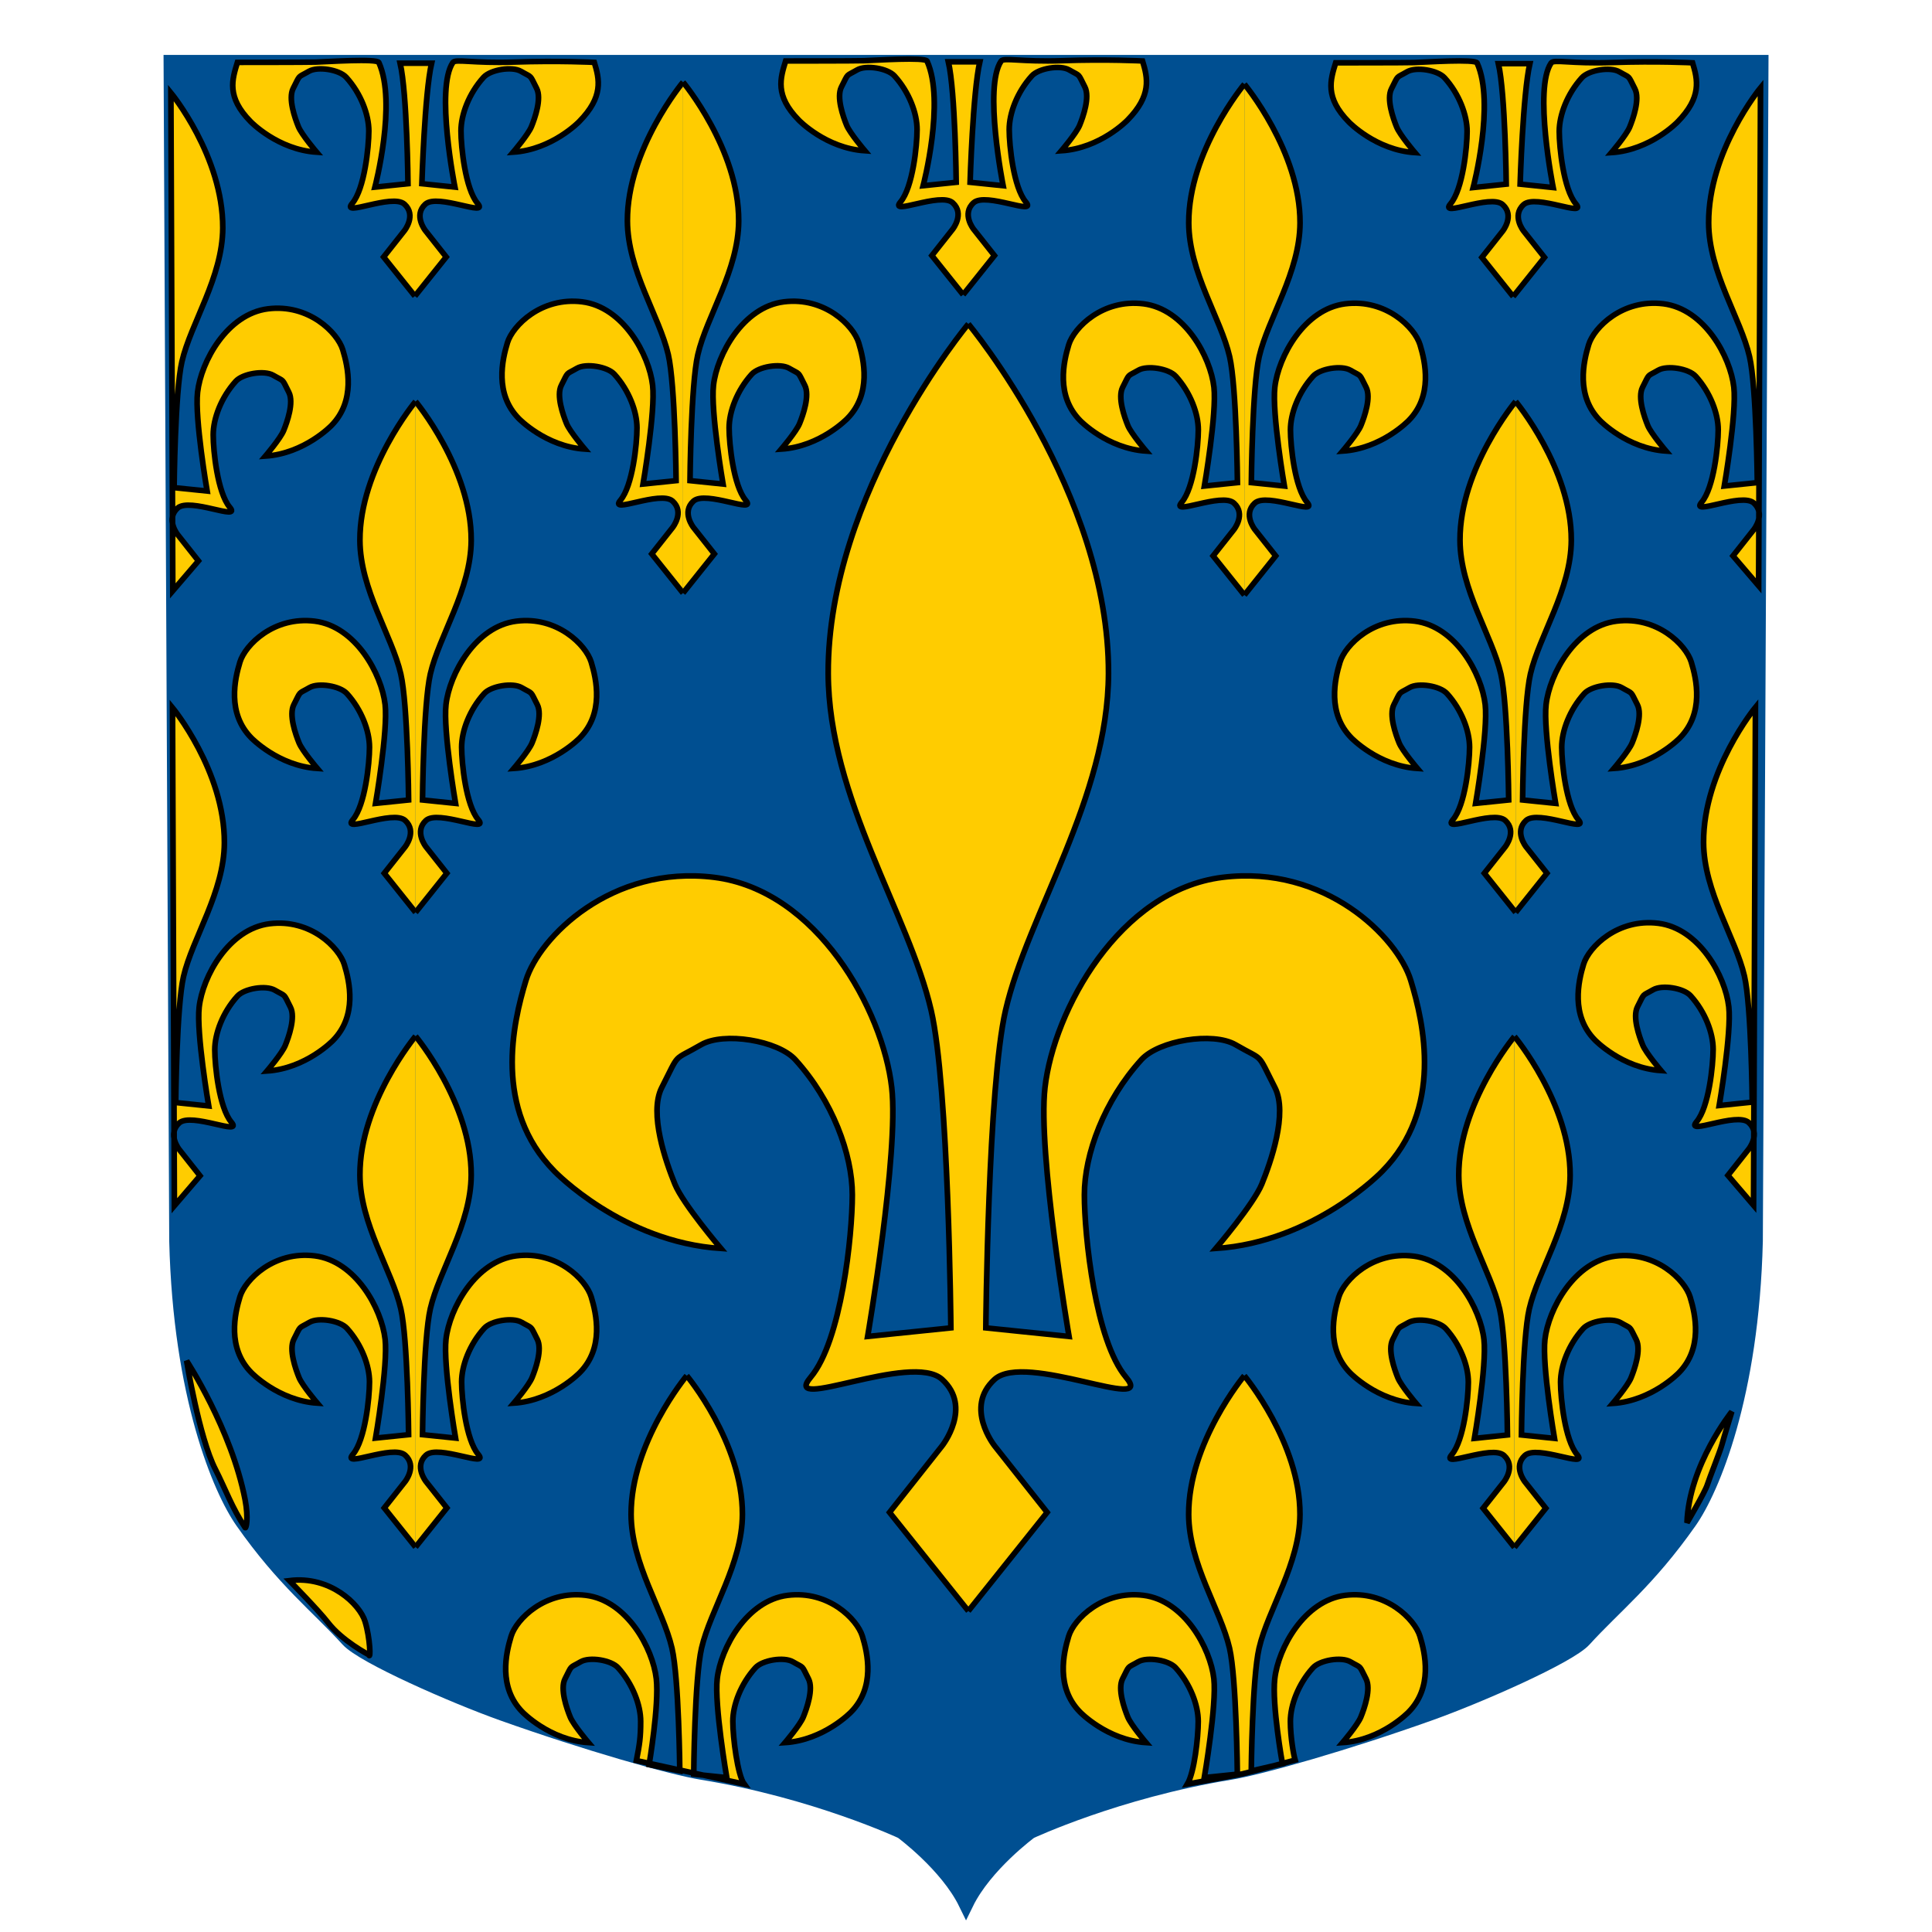
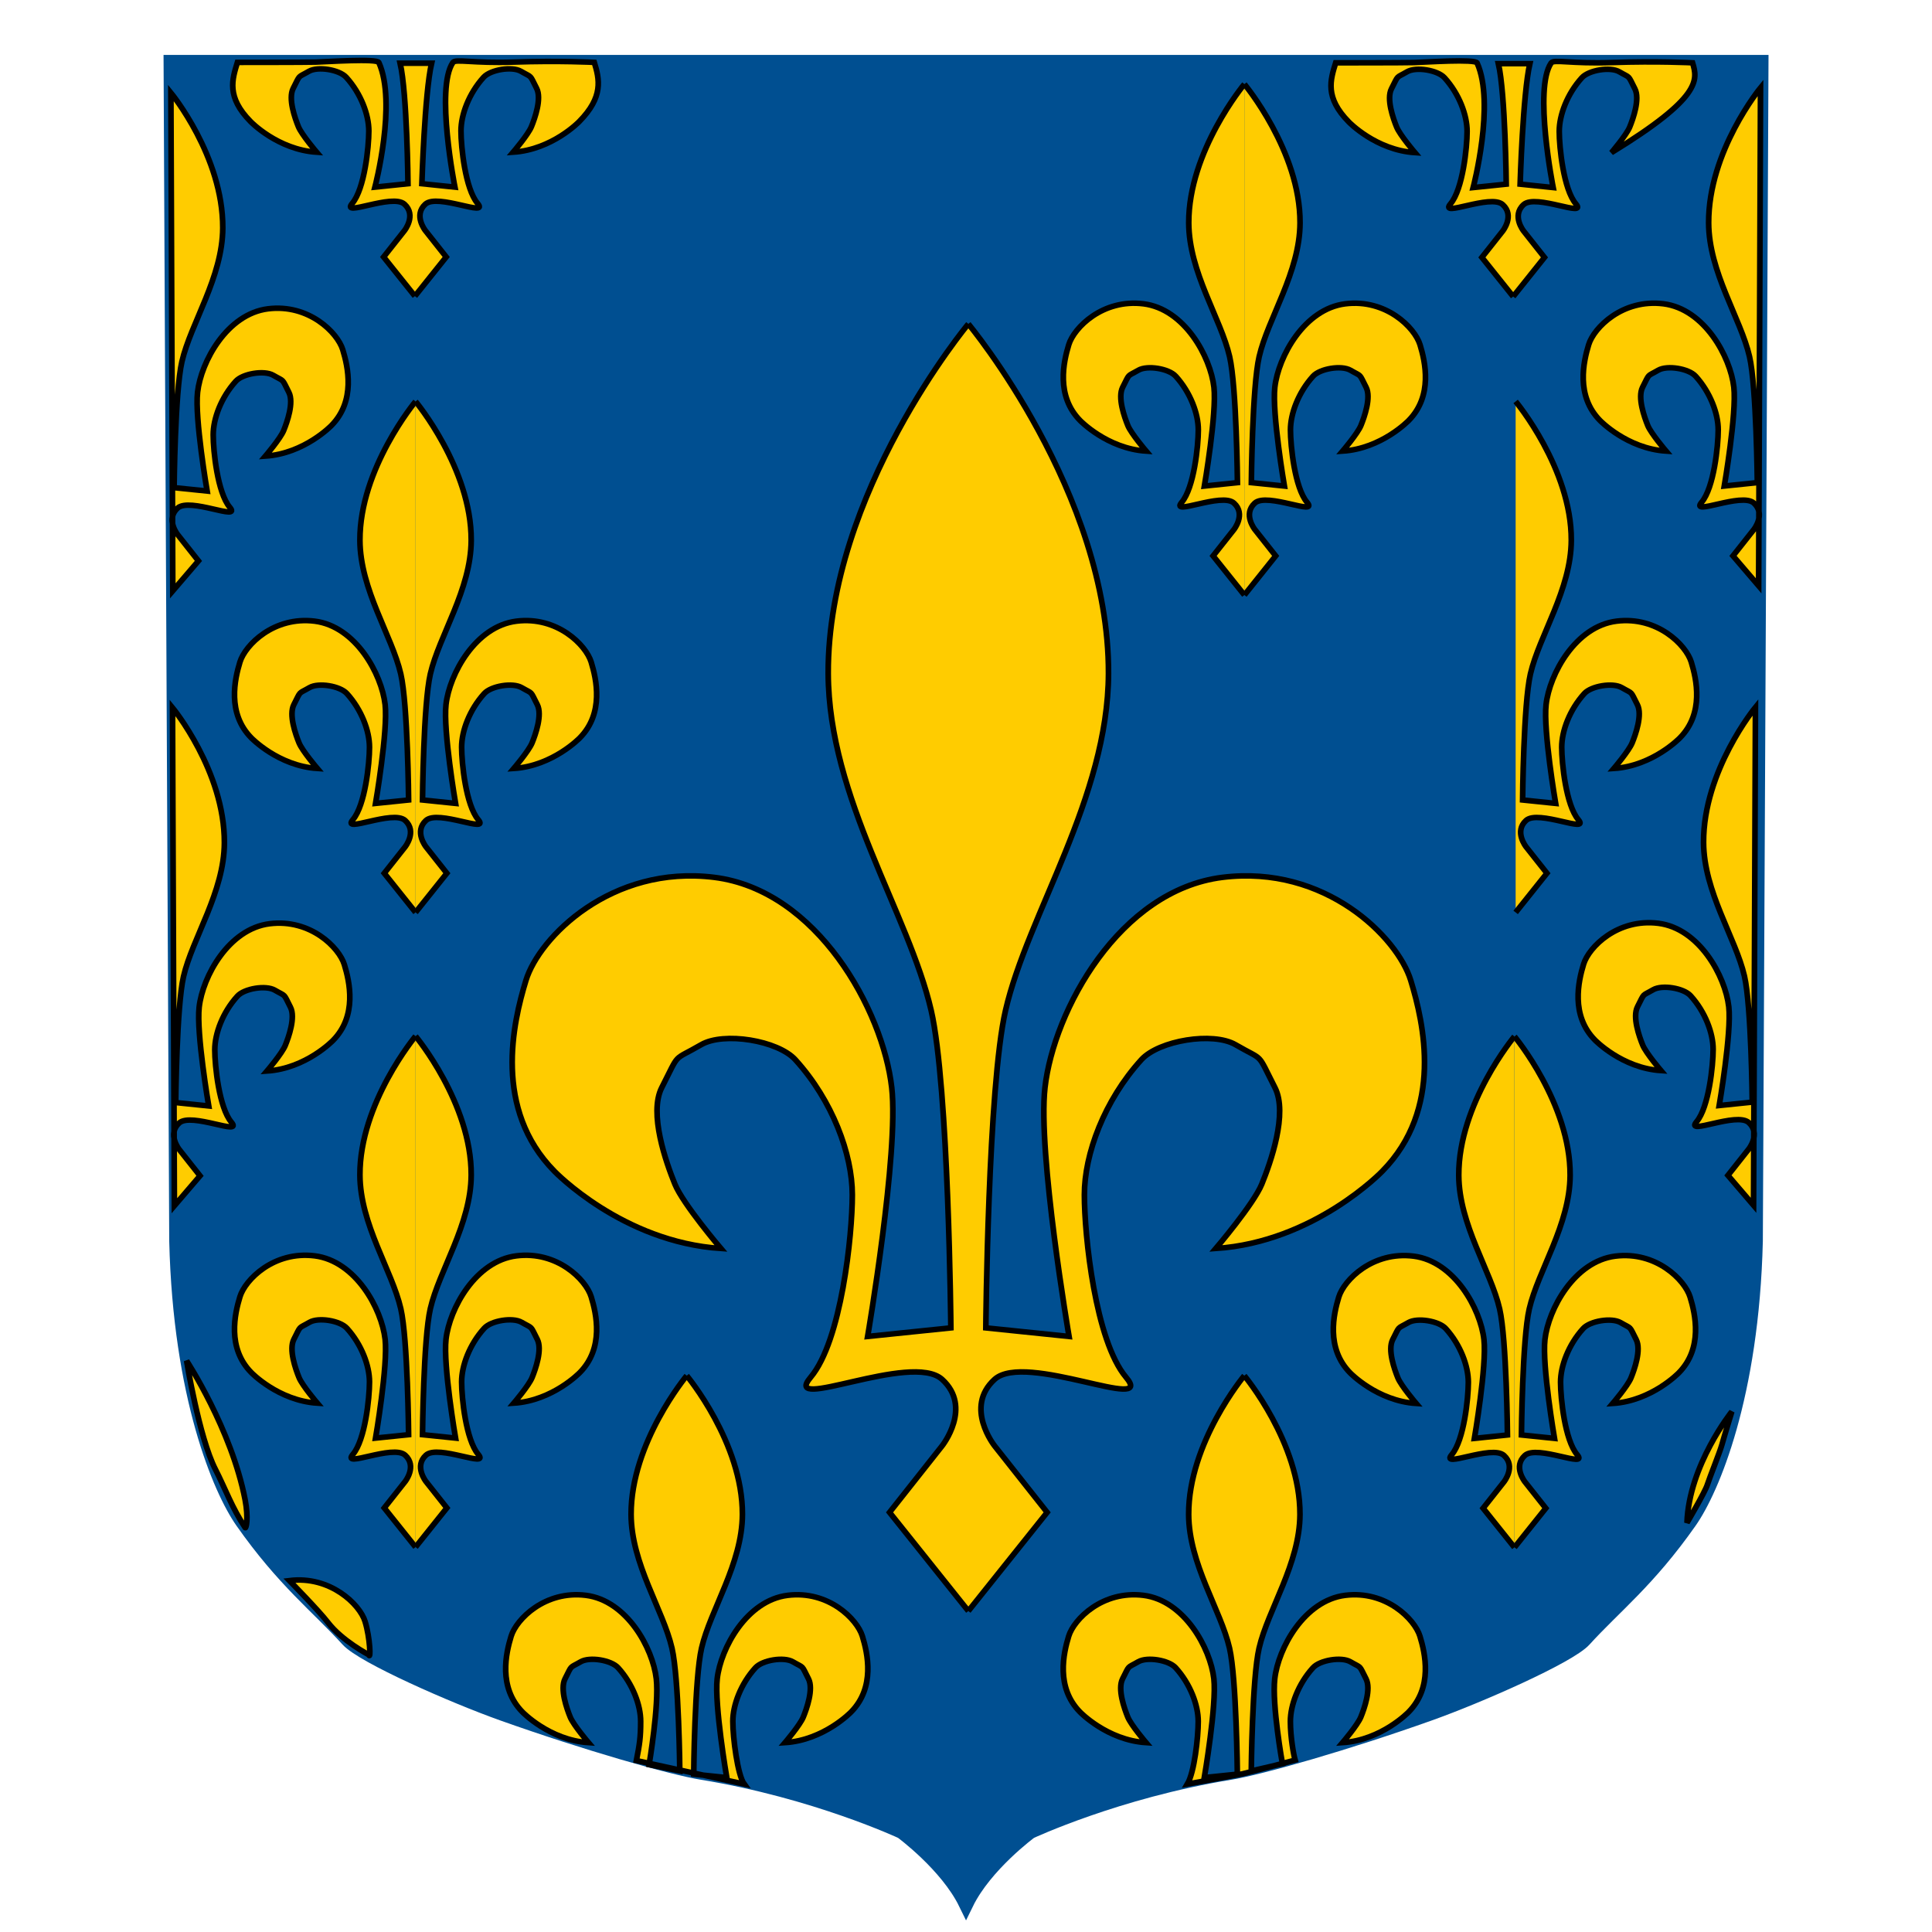
<svg xmlns="http://www.w3.org/2000/svg" version="1.1" width="500" height="500" viewBox="0 0 500 500" xml:space="preserve">
  <desc>Created with Fabric.js 4.6.0</desc>
  <defs>
</defs>
  <g transform="matrix(1.95 0 0 1.91 250 391)" id="IX5AY0BVjvHqzFVpeft7T">
    <g style="" vector-effect="non-scaling-stroke">
      <g transform="matrix(1 0 0 1 0 -71.55)" id="sBvGbPKLEPiQmRM-JEUdm">
        <path style="stroke: rgb(0,79,145); stroke-width: 2; stroke-dasharray: none; stroke-linecap: butt; stroke-dashoffset: 0; stroke-linejoin: miter; stroke-miterlimit: 4; fill: rgb(0,79,145); fill-rule: nonzero; opacity: 1;" vector-effect="non-scaling-stroke" transform=" translate(-106.5, -125.72)" d="M 106.505 250.449 C 109.005 245.224 115.005 240.724 115.005 240.724 C 115.005 240.724 126.505 235.224 141.505 232.724 C 145.638 232.036 157.005 228.724 168.005 224.724 C 174.549 222.344 186.505 216.974 188.505 214.724 C 192.508 210.221 197.005 206.724 202.505 198.724 C 205.483 194.393 210.755 181.724 211.255 160.724 L 211.255 160.724 L 212.005 1 L 106.505 1 L 106.505 1 L 1.005 1 L 1.755 160.724 L 1.755 160.724 C 2.255 181.724 7.527 194.393 10.505 198.724 C 16.005 206.724 20.501 210.221 24.505 214.724 C 26.505 216.974 38.46 222.344 45.005 224.724 C 56.005 228.724 67.371 232.036 71.505 232.724 C 86.505 235.224 98.005 240.724 98.005 240.724 C 98.005 240.724 104.005 245.224 106.505 250.449 L 106.505 250.449 z" stroke-linecap="round" />
      </g>
      <g transform="matrix(1 0 0 1 -49.57 -158.97)" id="mghVcGdZHZPFG0NuLw15M">
-         <path style="stroke: rgb(0,0,0); stroke-width: 0.75; stroke-dasharray: none; stroke-linecap: butt; stroke-dashoffset: 0; stroke-linejoin: miter; stroke-miterlimit: 4; fill: rgb(255,204,0); fill-rule: nonzero; opacity: 1;" vector-effect="non-scaling-stroke" transform=" translate(-56.93, -38.3)" d="M 68.947 3.685 C 68.947 3.685 61.527 12.77 61.563 22.493 C 61.587 29.184 65.811 35.411 66.986 40.608 C 67.913 44.708 68.025 57.685 68.025 57.685 L 63.64 58.147 C 63.64 58.147 65.299 48.271 64.91 44.762 C 64.448 40.608 60.987 34.147 55.564 33.454 C 50.141 32.762 46.333 36.685 45.641 38.993 C 44.949 41.301 43.91 45.916 47.141 49.262 C 47.141 49.262 50.718 53.07 55.91 53.416 C 55.91 53.416 53.915 51.026 53.487 49.955 C 53.025 48.801 52.102 46.147 52.795 44.763 C 53.781 42.791 53.321 43.375 54.872 42.455 C 56.06 41.751 58.911 42.225 59.833 43.263 C 61.787 45.462 62.833 48.34 62.833 50.533 C 62.833 52.725 62.256 58.379 60.641 60.341 C 59.026 62.302 65.949 58.956 67.564 60.456 C 69.179 61.956 67.564 64.033 67.564 64.033 L 64.794 67.61 L 68.948 72.918" stroke-linecap="round" />
-       </g>
+         </g>
      <g transform="matrix(1 0 0 1 -25.54 -158.97)" id="fmtxA6E70S2l1aoyaiYNg">
-         <path style="stroke: rgb(0,0,0); stroke-width: 0.75; stroke-dasharray: none; stroke-linecap: butt; stroke-dashoffset: 0; stroke-linejoin: miter; stroke-miterlimit: 4; fill: rgb(255,204,0); fill-rule: nonzero; opacity: 1;" vector-effect="non-scaling-stroke" transform=" translate(-80.96, -38.3)" d="M 68.947 3.685 C 68.947 3.685 76.367 12.77 76.332 22.493 C 76.307 29.184 72.083 35.411 70.909 40.608 C 69.982 44.708 69.871 57.685 69.871 57.685 L 74.255 58.147 C 74.255 58.147 72.596 48.271 72.986 44.762 C 73.447 40.608 76.909 34.147 82.332 33.454 C 87.755 32.762 91.562 36.685 92.255 38.993 C 92.948 41.301 93.985 45.916 90.755 49.262 C 90.755 49.262 87.178 53.07 81.986 53.416 C 81.986 53.416 83.981 51.026 84.409 49.955 C 84.87 48.801 85.794 46.147 85.101 44.763 C 84.115 42.791 84.575 43.375 83.024 42.455 C 81.836 41.751 78.985 42.225 78.062 43.263 C 76.108 45.462 75.062 48.34 75.062 50.533 C 75.062 52.725 75.639 58.379 77.254 60.341 C 78.87 62.302 71.946 58.956 70.331 60.456 C 68.716 61.956 70.331 64.033 70.331 64.033 L 73.1 67.61 L 68.946 72.918" stroke-linecap="round" />
-       </g>
+         </g>
      <g transform="matrix(1 0 0 1 -85.07 -115.7)" id="J4_NMKhmZ9N4Z3OzUMxM5">
        <path style="stroke: rgb(0,0,0); stroke-width: 0.75; stroke-dasharray: none; stroke-linecap: butt; stroke-dashoffset: 0; stroke-linejoin: miter; stroke-miterlimit: 4; fill: rgb(255,204,0); fill-rule: nonzero; opacity: 1;" vector-effect="non-scaling-stroke" transform=" translate(-21.43, -81.57)" d="M 33.447 46.954 C 33.447 46.954 26.027 56.04 26.063 65.762 C 26.087 72.453 30.311 78.681 31.486 83.878 C 32.413 87.977 32.525 100.955 32.525 100.955 L 28.14 101.416 C 28.14 101.416 29.799 91.54 29.41 88.032 C 28.948 83.878 25.487 77.416 20.064 76.724 C 14.641 76.032 10.833 79.954 10.141 82.262 C 9.449 84.57 8.41 89.185 11.641 92.531 C 11.641 92.531 15.218 96.339 20.41 96.685 C 20.41 96.685 18.415 94.295 17.987 93.224 C 17.525 92.07 16.602 89.416 17.295 88.032 C 18.281 86.06 17.821 86.643 19.372 85.724 C 20.56 85.02 23.411 85.493 24.333 86.532 C 26.287 88.73 27.333 91.609 27.333 93.801 C 27.333 95.993 26.756 101.647 25.141 103.609 C 23.526 105.571 30.449 102.225 32.064 103.725 C 33.679 105.225 32.064 107.302 32.064 107.302 L 29.294 110.879 L 33.448 116.187" stroke-linecap="round" />
      </g>
      <g transform="matrix(1 0 0 1 -61.04 -115.7)" id="hIItdvTZVITRHbM3dveuM">
        <path style="stroke: rgb(0,0,0); stroke-width: 0.75; stroke-dasharray: none; stroke-linecap: butt; stroke-dashoffset: 0; stroke-linejoin: miter; stroke-miterlimit: 4; fill: rgb(255,204,0); fill-rule: nonzero; opacity: 1;" vector-effect="non-scaling-stroke" transform=" translate(-45.46, -81.57)" d="M 33.447 46.954 C 33.447 46.954 40.867 56.04 40.832 65.762 C 40.807 72.453 36.583 78.681 35.409 83.878 C 34.482 87.977 34.37 100.955 34.37 100.955 L 38.754 101.416 C 38.754 101.416 37.095 91.54 37.485 88.032 C 37.946 83.878 41.408 77.416 46.831 76.724 C 52.254 76.032 56.061 79.954 56.754 82.262 C 57.447 84.57 58.484 89.185 55.254 92.531 C 55.254 92.531 51.677 96.339 46.485 96.685 C 46.485 96.685 48.48 94.295 48.908 93.224 C 49.37 92.07 50.293 89.416 49.6 88.032 C 48.614 86.06 49.074 86.643 47.523 85.724 C 46.335 85.02 43.484 85.493 42.561 86.532 C 40.607 88.73 39.561 91.609 39.561 93.801 C 39.561 95.993 40.138 101.647 41.753 103.609 C 43.369 105.571 36.445 102.225 34.83 103.725 C 33.215 105.225 34.83 107.302 34.83 107.302 L 37.599 110.879 L 33.445 116.187" stroke-linecap="round" />
      </g>
      <g transform="matrix(1 0 0 1 24.93 -158.7)" id="AtYkkza2oUm8kLQT7viJb">
        <path style="stroke: rgb(0,0,0); stroke-width: 0.75; stroke-dasharray: none; stroke-linecap: butt; stroke-dashoffset: 0; stroke-linejoin: miter; stroke-miterlimit: 4; fill: rgb(255,204,0); fill-rule: nonzero; opacity: 1;" vector-effect="non-scaling-stroke" transform=" translate(-131.43, -38.57)" d="M 143.447 3.954 C 143.447 3.954 136.027 13.04 136.063 22.762 C 136.086 29.453 140.311 35.681 141.486 40.878 C 142.412 44.977 142.524 57.955 142.524 57.955 L 138.139 58.416 C 138.139 58.416 139.798 48.54 139.409 45.032 C 138.947 40.878 135.486 34.416 130.063 33.724 C 124.64 33.032 120.832 36.954 120.14 39.262 C 119.448 41.57 118.409 46.185 121.64 49.531 C 121.64 49.531 125.217 53.339 130.409 53.685 C 130.409 53.685 128.415 51.295 127.986 50.224 C 127.524 49.07 126.601 46.416 127.294 45.032 C 128.28 43.06 127.82 43.643 129.37 42.724 C 130.558 42.02 133.409 42.493 134.332 43.532 C 136.286 45.73 137.332 48.609 137.332 50.801 C 137.332 52.993 136.755 58.647 135.14 60.609 C 133.525 62.571 140.448 59.225 142.064 60.725 C 143.678 62.225 142.064 64.302 142.064 64.302 L 139.294 67.879 L 143.447 73.187" stroke-linecap="round" />
      </g>
      <g transform="matrix(1 0 0 1 48.96 -158.7)" id="FtAqARVak2kkQD1Oe8oaA">
        <path style="stroke: rgb(0,0,0); stroke-width: 0.75; stroke-dasharray: none; stroke-linecap: butt; stroke-dashoffset: 0; stroke-linejoin: miter; stroke-miterlimit: 4; fill: rgb(255,204,0); fill-rule: nonzero; opacity: 1;" vector-effect="non-scaling-stroke" transform=" translate(-155.46, -38.57)" d="M 143.447 3.954 C 143.447 3.954 150.868 13.04 150.832 22.762 C 150.807 29.453 146.583 35.681 145.409 40.878 C 144.482 44.977 144.37 57.955 144.37 57.955 L 148.755 58.416 C 148.755 58.416 147.096 48.54 147.486 45.032 C 147.947 40.878 151.408 34.416 156.832 33.724 C 162.255 33.032 166.062 36.954 166.755 39.262 C 167.448 41.57 168.485 46.185 165.255 49.531 C 165.255 49.531 161.678 53.339 156.486 53.685 C 156.486 53.685 158.48 51.295 158.908 50.224 C 159.37 49.07 160.294 46.416 159.6 45.032 C 158.615 43.06 159.074 43.643 157.524 42.724 C 156.336 42.02 153.486 42.493 152.562 43.532 C 150.608 45.73 149.563 48.609 149.563 50.801 C 149.563 52.993 150.139 58.647 151.754 60.609 C 153.369 62.571 146.446 59.225 144.831 60.725 C 143.216 62.225 144.831 64.302 144.831 64.302 L 147.6 67.879 L 143.447 73.187" stroke-linecap="round" />
      </g>
      <g transform="matrix(1 0 0 1 60.93 -115.7)" id="yaTNk191aZ4UJDOVkandG">
-         <path style="stroke: rgb(0,0,0); stroke-width: 0.75; stroke-dasharray: none; stroke-linecap: butt; stroke-dashoffset: 0; stroke-linejoin: miter; stroke-miterlimit: 4; fill: rgb(255,204,0); fill-rule: nonzero; opacity: 1;" vector-effect="non-scaling-stroke" transform=" translate(-167.43, -81.57)" d="M 179.447 46.954 C 179.447 46.954 172.027 56.04 172.063 65.762 C 172.086 72.453 176.311 78.681 177.486 83.878 C 178.412 87.977 178.524 100.955 178.524 100.955 L 174.139 101.416 C 174.139 101.416 175.798 91.54 175.409 88.032 C 174.947 83.878 171.486 77.416 166.063 76.724 C 160.64 76.032 156.832 79.954 156.14 82.262 C 155.448 84.57 154.409 89.185 157.64 92.531 C 157.64 92.531 161.216 96.339 166.409 96.685 C 166.409 96.685 164.415 94.295 163.986 93.224 C 163.524 92.07 162.601 89.416 163.294 88.032 C 164.28 86.06 163.819 86.643 165.37 85.724 C 166.558 85.02 169.409 85.493 170.332 86.532 C 172.286 88.73 173.332 91.609 173.332 93.801 C 173.332 95.993 172.755 101.647 171.14 103.609 C 169.525 105.571 176.448 102.225 178.064 103.725 C 179.678 105.225 178.064 107.302 178.064 107.302 L 175.294 110.879 L 179.447 116.187" stroke-linecap="round" />
-       </g>
+         </g>
      <g transform="matrix(1 0 0 1 84.96 -115.7)" id="B1R0tYs9K9N36hVtf3Jd_">
        <path style="stroke: rgb(0,0,0); stroke-width: 0.75; stroke-dasharray: none; stroke-linecap: butt; stroke-dashoffset: 0; stroke-linejoin: miter; stroke-miterlimit: 4; fill: rgb(255,204,0); fill-rule: nonzero; opacity: 1;" vector-effect="non-scaling-stroke" transform=" translate(-191.46, -81.57)" d="M 179.447 46.954 C 179.447 46.954 186.868 56.04 186.832 65.762 C 186.807 72.453 182.583 78.681 181.409 83.878 C 180.482 87.977 180.37 100.955 180.37 100.955 L 184.755 101.416 C 184.755 101.416 183.096 91.54 183.486 88.032 C 183.947 83.878 187.408 77.416 192.832 76.724 C 198.255 76.032 202.062 79.954 202.755 82.262 C 203.448 84.57 204.485 89.185 201.255 92.531 C 201.255 92.531 197.678 96.339 192.486 96.685 C 192.486 96.685 194.48 94.295 194.908 93.224 C 195.37 92.07 196.294 89.416 195.6 88.032 C 194.615 86.06 195.074 86.643 193.524 85.724 C 192.336 85.02 189.486 85.493 188.562 86.532 C 186.608 88.73 185.563 91.609 185.563 93.801 C 185.563 95.993 186.139 101.647 187.754 103.609 C 189.369 105.571 182.446 102.225 180.831 103.725 C 179.216 105.225 180.831 107.302 180.831 107.302 L 183.6 110.879 L 179.447 116.187" stroke-linecap="round" />
      </g>
      <g transform="matrix(1 0 0 1 60.77 -29.66)" id="K8gYmGH8vKjyTVoKhNC6d">
        <path style="stroke: rgb(0,0,0); stroke-width: 0.75; stroke-dasharray: none; stroke-linecap: butt; stroke-dashoffset: 0; stroke-linejoin: miter; stroke-miterlimit: 4; fill: rgb(255,204,0); fill-rule: nonzero; opacity: 1;" vector-effect="non-scaling-stroke" transform=" translate(-167.28, -167.61)" d="M 179.294 132.993 C 179.294 132.993 171.873 142.078 171.909 151.801 C 171.933 158.492 176.157 164.719 177.332 169.916 C 178.259 174.016 178.37 186.993 178.37 186.993 L 173.986 187.455 C 173.986 187.455 175.644 177.579 175.255 174.07 C 174.794 169.916 171.332 163.455 165.909 162.762 C 160.486 162.07 156.678 165.993 155.986 168.301 C 155.294 170.609 154.255 175.224 157.486 178.57 C 157.486 178.57 161.063 182.378 166.255 182.724 C 166.255 182.724 164.261 180.334 163.832 179.263 C 163.37 178.109 162.448 175.455 163.14 174.071 C 164.126 172.099 163.666 172.682 165.217 171.763 C 166.405 171.059 169.255 171.533 170.178 172.571 C 172.132 174.77 173.178 177.648 173.178 179.841 C 173.178 182.033 172.601 187.687 170.987 189.649 C 169.371 191.61 176.295 188.264 177.909 189.764 C 179.525 191.264 177.909 193.341 177.909 193.341 L 175.14 196.918 L 179.294 202.226" stroke-linecap="round" />
      </g>
      <g transform="matrix(1 0 0 1 84.81 -29.66)" id="bBHSiHvLp3zC2xG1DWdxg">
        <path style="stroke: rgb(0,0,0); stroke-width: 0.75; stroke-dasharray: none; stroke-linecap: butt; stroke-dashoffset: 0; stroke-linejoin: miter; stroke-miterlimit: 4; fill: rgb(255,204,0); fill-rule: nonzero; opacity: 1;" vector-effect="non-scaling-stroke" transform=" translate(-191.31, -167.61)" d="M 179.294 132.993 C 179.294 132.993 186.714 142.078 186.678 151.801 C 186.654 158.492 182.43 164.719 181.255 169.916 C 180.328 174.016 180.217 186.993 180.217 186.993 L 184.601 187.455 C 184.601 187.455 182.943 177.579 183.332 174.07 C 183.794 169.916 187.255 163.455 192.678 162.762 C 198.101 162.07 201.908 165.993 202.601 168.301 C 203.294 170.609 204.332 175.224 201.101 178.57 C 201.101 178.57 197.524 182.378 192.332 182.724 C 192.332 182.724 194.326 180.334 194.755 179.263 C 195.216 178.109 196.14 175.455 195.447 174.071 C 194.461 172.099 194.921 172.682 193.37 171.763 C 192.182 171.059 189.332 171.533 188.408 172.571 C 186.454 174.77 185.408 177.648 185.408 179.841 C 185.408 182.033 185.986 187.687 187.6 189.649 C 189.215 191.61 182.293 188.264 180.677 189.764 C 179.063 191.264 180.677 193.341 180.677 193.341 L 183.447 196.918 L 179.294 202.226" stroke-linecap="round" />
      </g>
      <g transform="matrix(1 0 0 1 36.94 9.35)" id="0Lu8JZJ7FlnI5pcvu7fGk">
        <path style="stroke: rgb(0,0,0); stroke-width: 0.75; stroke-dasharray: none; stroke-linecap: butt; stroke-dashoffset: 0; stroke-linejoin: miter; stroke-miterlimit: 4; fill: rgb(255,204,0); fill-rule: nonzero; opacity: 1;" vector-effect="non-scaling-stroke" transform=" translate(-143.45, -206.62)" d="M 143.447 178.954 C 143.447 178.954 150.868 188.039 150.832 197.761 C 150.807 204.452 146.583 210.68 145.409 215.876 C 144.482 219.976 144.37 232.515 144.37 232.515 L 148.505 231.539 C 148.505 231.539 147.096 223.538 147.486 220.029 C 147.947 215.875 151.408 209.414 156.832 208.721 C 162.255 208.029 166.062 211.952 166.755 214.26 C 167.448 216.568 168.485 221.183 165.255 224.529 C 165.255 224.529 161.678 228.337 156.486 228.683 C 156.486 228.683 158.48 226.293 158.908 225.222 C 159.37 224.068 160.294 221.414 159.6 220.03 C 158.615 218.058 159.074 218.642 157.524 217.722 C 156.336 217.018 153.486 217.491 152.562 218.53 C 150.608 220.729 149.563 223.607 149.563 225.799 C 149.563 227.991 150.004 230.386 150.192 231.044 C 150.192 231.044 144.129 232.698 143.192 232.911 C 142.394 233.093 135.889 234.294 135.889 234.294 C 136.817 232.698 137.331 227.991 137.331 225.799 C 137.331 223.607 136.285 220.729 134.331 218.53 C 133.408 217.491 130.558 217.018 129.369 217.722 C 127.819 218.641 128.279 218.058 127.293 220.03 C 126.601 221.415 127.523 224.069 127.985 225.222 C 128.414 226.293 130.408 228.683 130.408 228.683 C 125.216 228.337 121.639 224.529 121.639 224.529 C 118.408 221.183 119.447 216.568 120.139 214.26 C 120.831 211.952 124.639 208.03 130.062 208.721 C 135.485 209.413 138.946 215.875 139.408 220.029 C 139.798 223.538 138.138 233.414 138.138 233.414 L 142.523 232.952 C 142.523 232.952 142.411 219.975 141.485 215.875 C 140.31 210.679 136.086 204.451 136.062 197.76 C 136.027 188.04 143.447 178.954 143.447 178.954" stroke-linecap="round" />
      </g>
      <g transform="matrix(1 0 0 1 -37.06 9.35)" id="3gU-sG2idqjR0wUbzIc3O">
        <path style="stroke: rgb(0,0,0); stroke-width: 0.75; stroke-dasharray: none; stroke-linecap: butt; stroke-dashoffset: 0; stroke-linejoin: miter; stroke-miterlimit: 4; fill: rgb(255,204,0); fill-rule: nonzero; opacity: 1;" vector-effect="non-scaling-stroke" transform=" translate(-69.45, -206.62)" d="M 69.447 178.954 C 69.447 178.954 62.027 188.039 62.063 197.761 C 62.087 204.452 66.311 210.68 67.486 215.876 C 68.413 219.976 68.525 232.515 68.525 232.515 L 64.453 231.664 C 64.453 231.664 65.8 223.538 65.41 220.029 C 64.948 215.875 61.487 209.414 56.064 208.721 C 50.641 208.029 46.833 211.952 46.141 214.26 C 45.449 216.568 44.41 221.183 47.641 224.529 C 47.641 224.529 51.218 228.337 56.41 228.683 C 56.41 228.683 54.415 226.293 53.987 225.222 C 53.525 224.068 52.602 221.414 53.295 220.03 C 54.281 218.058 53.821 218.642 55.372 217.722 C 56.56 217.018 59.411 217.491 60.333 218.53 C 62.287 220.729 63.333 223.607 63.333 225.799 C 63.333 227.991 63.193 228.886 62.766 231.107 L 77.069 234.295 C 76.194 233.074 75.565 227.992 75.565 225.8 C 75.565 223.608 76.61 220.73 78.565 218.531 C 79.488 217.492 82.338 217.019 83.527 217.723 C 85.077 218.642 84.618 218.059 85.604 220.031 C 86.296 221.416 85.374 224.07 84.912 225.223 C 84.484 226.294 82.489 228.684 82.489 228.684 C 87.681 228.338 91.258 224.53 91.258 224.53 C 94.488 221.184 93.45 216.569 92.758 214.261 C 92.066 211.953 88.258 208.031 82.835 208.722 C 77.412 209.414 73.95 215.876 73.489 220.03 C 73.099 223.539 74.758 233.415 74.758 233.415 L 70.374 232.953 C 70.374 232.953 70.485 219.976 71.413 215.876 C 72.587 210.68 76.811 204.452 76.836 197.761 C 76.868 188.04 69.447 178.954 69.447 178.954" stroke-linecap="round" />
      </g>
      <g transform="matrix(1 0 0 1 -85.07 -29.7)" id="WYP7Ine17mJJTs4H--9Tw">
        <path style="stroke: rgb(0,0,0); stroke-width: 0.75; stroke-dasharray: none; stroke-linecap: butt; stroke-dashoffset: 0; stroke-linejoin: miter; stroke-miterlimit: 4; fill: rgb(255,204,0); fill-rule: nonzero; opacity: 1;" vector-effect="non-scaling-stroke" transform=" translate(-21.43, -167.57)" d="M 33.447 132.954 C 33.447 132.954 26.027 142.04 26.063 151.762 C 26.087 158.453 30.311 164.681 31.486 169.877 C 32.413 173.977 32.525 186.954 32.525 186.954 L 28.14 187.415 C 28.14 187.415 29.799 177.539 29.41 174.03 C 28.948 169.876 25.487 163.415 20.064 162.722 C 14.641 162.03 10.833 165.953 10.141 168.261 C 9.449 170.569 8.41 175.184 11.641 178.53 C 11.641 178.53 15.218 182.338 20.41 182.684 C 20.41 182.684 18.415 180.294 17.987 179.223 C 17.525 178.069 16.602 175.415 17.295 174.031 C 18.281 172.059 17.821 172.643 19.372 171.723 C 20.56 171.019 23.411 171.492 24.333 172.531 C 26.287 174.73 27.333 177.608 27.333 179.8 C 27.333 181.992 26.756 187.646 25.141 189.608 C 23.526 191.57 30.449 188.224 32.064 189.724 C 33.679 191.224 32.064 193.301 32.064 193.301 L 29.294 196.878 L 33.448 202.186" stroke-linecap="round" />
      </g>
      <g transform="matrix(1 0 0 1 -61.04 -29.7)" id="ttTT4mHFbm6-wPRLEA_C5">
        <path style="stroke: rgb(0,0,0); stroke-width: 0.75; stroke-dasharray: none; stroke-linecap: butt; stroke-dashoffset: 0; stroke-linejoin: miter; stroke-miterlimit: 4; fill: rgb(255,204,0); fill-rule: nonzero; opacity: 1;" vector-effect="non-scaling-stroke" transform=" translate(-45.46, -167.57)" d="M 33.447 132.954 C 33.447 132.954 40.867 142.04 40.832 151.762 C 40.807 158.453 36.583 164.681 35.409 169.877 C 34.482 173.977 34.37 186.954 34.37 186.954 L 38.754 187.415 C 38.754 187.415 37.095 177.539 37.485 174.03 C 37.946 169.876 41.408 163.415 46.831 162.722 C 52.254 162.03 56.061 165.953 56.754 168.261 C 57.447 170.569 58.484 175.184 55.254 178.53 C 55.254 178.53 51.677 182.338 46.485 182.684 C 46.485 182.684 48.48 180.294 48.908 179.223 C 49.37 178.069 50.293 175.415 49.6 174.031 C 48.614 172.059 49.074 172.643 47.523 171.723 C 46.335 171.019 43.484 171.492 42.561 172.531 C 40.607 174.73 39.561 177.608 39.561 179.8 C 39.561 181.992 40.138 187.646 41.753 189.608 C 43.369 191.57 36.445 188.224 34.83 189.724 C 33.215 191.224 34.83 193.301 34.83 193.301 L 37.599 196.878 L 33.445 202.186" stroke-linecap="round" />
      </g>
      <g transform="matrix(1 0 0 1 -73.06 -180.55)" id="Rbz3kUOUBy--4yQbUw8SM">
        <path style="stroke: rgb(0,0,0); stroke-width: 0.75; stroke-dasharray: none; stroke-linecap: butt; stroke-dashoffset: 0; stroke-linejoin: miter; stroke-miterlimit: 4; fill: rgb(255,204,0); fill-rule: nonzero; opacity: 1;" vector-effect="non-scaling-stroke" transform=" translate(-33.45, -16.72)" d="M 33.371 32.684 L 37.525 27.376 L 34.755 23.799 C 34.755 23.799 33.14 21.722 34.755 20.222 C 36.37 18.722 43.294 22.068 41.678 20.106 C 40.063 18.145 39.486 12.491 39.486 10.298 C 39.486 8.105 40.531 5.228 42.486 3.029 C 43.409 1.99 46.259 1.517 47.448 2.221 C 48.998 3.14 48.539 2.557 49.525 4.529 C 50.217 5.914 49.295 8.568 48.833 9.721 C 48.405 10.792 46.41 13.182 46.41 13.182 C 51.602 12.836 55.179 9.028 55.179 9.028 C 58.41 5.682 57.871 3.317 57.179 1.009 C 57.179 1.009 52.506 0.759 46.506 0.97 C 41.042 1.162 38.756 0.509 38.41 1.028 C 36.063 4.548 38.679 17.913 38.679 17.913 L 34.295 17.451 C 34.295 17.451 34.656 5.224 35.584 1.124 L 31.411 1.124 C 32.338 5.224 32.45 17.451 32.45 17.451 L 28.065 17.913 C 28.065 17.913 31.007 6.509 28.585 1.028 C 28.337 0.467 21.757 0.923 20.239 0.97 C 19.005 1.011 9.813 1.011 9.813 1.011 C 9.121 3.319 8.332 5.684 11.563 9.03 C 11.563 9.03 15.14 12.838 20.332 13.184 C 20.332 13.184 18.337 10.794 17.909 9.723 C 17.447 8.569 16.524 5.915 17.217 4.531 C 18.203 2.559 17.743 3.142 19.294 2.223 C 20.482 1.519 23.333 1.992 24.255 3.031 C 26.21 5.23 27.255 8.108 27.255 10.3 C 27.255 12.492 26.678 18.146 25.063 20.108 C 23.447 22.07 30.371 18.724 31.986 20.224 C 33.601 21.724 31.986 23.801 31.986 23.801 L 29.217 27.378 L 33.371 32.684" stroke-linecap="round" />
      </g>
      <g transform="matrix(1 0 0 1 93.68 -159.08)" id="gQnrZ6_Oi5R2eSnfoG6b4">
        <path style="stroke: rgb(0,0,0); stroke-width: 0.75; stroke-dasharray: none; stroke-linecap: butt; stroke-dashoffset: 0; stroke-linejoin: miter; stroke-miterlimit: 4; fill: rgb(255,204,0); fill-rule: nonzero; opacity: 1;" vector-effect="non-scaling-stroke" transform=" translate(-200.18, -38.19)" d="M 211.697 71.934 L 208.294 67.876 L 211.064 64.299 C 211.064 64.299 212.678 62.222 211.064 60.722 C 209.448 59.222 202.525 62.568 204.14 60.606 C 205.755 58.645 206.332 52.991 206.332 50.798 C 206.332 48.606 205.286 45.728 203.332 43.529 C 202.409 42.49 199.559 42.017 198.37 42.721 C 196.819 43.64 197.28 43.057 196.294 45.029 C 195.602 46.413 196.524 49.067 196.986 50.221 C 197.415 51.292 199.409 53.682 199.409 53.682 C 194.217 53.336 190.64 49.528 190.64 49.528 C 187.409 46.182 188.448 41.567 189.14 39.259 C 189.831 36.951 193.64 33.029 199.063 33.721 C 204.486 34.413 207.947 40.875 208.409 45.029 C 208.799 48.537 207.139 58.413 207.139 58.413 L 211.524 57.952 C 211.524 57.952 211.412 44.974 210.486 40.875 C 209.311 35.678 205.087 29.451 205.063 22.759 C 205.027 13.037 211.947 4.451 211.947 4.451 L 211.697 71.934 z" stroke-linecap="round" />
      </g>
      <g transform="matrix(1 0 0 1 -99.43 -9.01)" id="UkNbpWP3SqIoNhksGgGi8">
        <path style="stroke: rgb(0,0,0); stroke-width: 0.75; stroke-dasharray: none; stroke-linecap: butt; stroke-dashoffset: 0; stroke-linejoin: miter; stroke-miterlimit: 4; fill: rgb(255,204,0); fill-rule: nonzero; opacity: 1;" vector-effect="non-scaling-stroke" transform=" translate(-7.08, -188.27)" d="M 10.847 199.564 C 10.956 199.732 11.318 198.324 10.832 195.761 C 9.022 186.209 3.072 176.954 3.072 176.954 C 3.072 176.954 4.727 187.33 6.88 191.636 C 8.255 194.386 9.067 196.824 10.847 199.564 z" stroke-linecap="round" />
      </g>
      <g transform="matrix(1 0 0 1 -84.46 14.5)" id="HClrdJWQrgfXenQbhhY5R">
        <path style="stroke: rgb(0,0,0); stroke-width: 0.75; stroke-dasharray: none; stroke-linecap: butt; stroke-dashoffset: 0; stroke-linejoin: miter; stroke-miterlimit: 4; fill: rgb(255,204,0); fill-rule: nonzero; opacity: 1;" vector-effect="non-scaling-stroke" transform=" translate(-22.05, -211.77)" d="M 27.255 216.78 C 27.505 217.511 27.447 214.569 26.755 212.261 C 26.063 209.953 22.13 206.031 16.707 206.722 C 16.707 206.722 20.646 210.824 21.817 212.386 C 23.692 214.886 27.255 216.78 27.255 216.78 z" stroke-linecap="round" />
      </g>
      <g transform="matrix(1 0 0 1 98.66 -5.91)" id="u5zY2TgSEUUKqKllLmKmL">
        <path style="stroke: rgb(0,0,0); stroke-width: 0.75; stroke-dasharray: none; stroke-linecap: butt; stroke-dashoffset: 0; stroke-linejoin: miter; stroke-miterlimit: 4; fill: rgb(255,204,0); fill-rule: nonzero; opacity: 1;" vector-effect="non-scaling-stroke" transform=" translate(-205.16, -191.36)" d="M 208.135 183.829 C 208.135 183.829 202.443 191.074 202.189 198.886 C 202.189 198.886 204.568 194.761 204.88 193.761 C 205.192 192.761 206.568 189.261 206.818 188.323 C 207.068 187.385 208.135 183.829 208.135 183.829 z" stroke-linecap="round" />
      </g>
      <g transform="matrix(1 0 0 1 -29.96 -73.62)" id="FgiG2mTDdwYMWt8sHl7PR">
        <path style="stroke: rgb(0,0,0); stroke-width: 0.75; stroke-dasharray: none; stroke-linecap: butt; stroke-dashoffset: 0; stroke-linejoin: miter; stroke-miterlimit: 4; fill: rgb(255,204,0); fill-rule: nonzero; opacity: 1;" vector-effect="non-scaling-stroke" transform=" translate(-76.54, -123.65)" d="M 106.816 36.443 C 106.816 36.443 88.122 59.331 88.213 83.823 C 88.275 100.68 98.915 116.368 101.875 129.46 C 104.21 139.788 104.491 172.481 104.491 172.481 L 93.445 173.644 C 93.445 173.644 97.625 148.764 96.643 139.925 C 95.48 129.461 86.76 113.182 73.098 111.438 C 59.436 109.694 49.844 119.577 48.1 125.391 C 46.356 131.204 43.74 142.831 51.879 151.261 C 51.879 151.261 60.89 160.853 73.97 161.725 C 73.97 161.725 68.945 155.704 67.866 153.005 C 66.703 150.098 64.378 143.413 66.122 139.924 C 68.605 134.957 67.448 136.426 71.354 134.111 C 74.347 132.337 81.527 133.529 83.853 136.146 C 88.776 141.685 91.411 148.936 91.411 154.459 C 91.411 159.982 89.957 174.226 85.888 179.167 C 81.819 184.108 99.259 175.679 103.329 179.458 C 107.398 183.237 103.329 188.469 103.329 188.469 L 96.352 197.48 L 106.816 210.851" stroke-linecap="round" />
      </g>
      <g transform="matrix(1 0 0 1 30.58 -73.62)" id="FVTWIuBikOD-MpVydQksH">
        <path style="stroke: rgb(0,0,0); stroke-width: 0.75; stroke-dasharray: none; stroke-linecap: butt; stroke-dashoffset: 0; stroke-linejoin: miter; stroke-miterlimit: 4; fill: rgb(255,204,0); fill-rule: nonzero; opacity: 1;" vector-effect="non-scaling-stroke" transform=" translate(-137.09, -123.65)" d="M 106.816 36.443 C 106.816 36.443 125.51 59.331 125.42 83.823 C 125.357 100.68 114.717 116.368 111.758 129.46 C 109.423 139.788 109.142 172.481 109.142 172.481 L 120.188 173.644 C 120.188 173.644 116.008 148.764 116.99 139.925 C 118.153 129.461 126.873 113.182 140.535 111.438 C 154.197 109.694 163.79 119.577 165.533 125.391 C 167.277 131.204 169.894 142.831 161.755 151.261 C 161.755 151.261 152.744 160.853 139.663 161.725 C 139.663 161.725 144.688 155.704 145.767 153.005 C 146.93 150.098 149.255 143.413 147.511 139.924 C 145.027 134.957 146.185 136.426 142.279 134.111 C 139.286 132.337 132.105 133.529 129.78 136.146 C 124.856 141.685 122.222 148.936 122.222 154.459 C 122.222 159.982 123.675 174.226 127.745 179.167 C 131.815 184.108 114.373 175.679 110.304 179.458 C 106.235 183.237 110.304 188.469 110.304 188.469 L 117.28 197.48 L 106.816 210.851" stroke-linecap="round" />
      </g>
      <g transform="matrix(1 0 0 1 -0.3 -180.74)" id="CByzTCjC1vU78GFnUYw_f">
-         <path style="stroke: rgb(0,0,0); stroke-width: 0.75; stroke-dasharray: none; stroke-linecap: butt; stroke-dashoffset: 0; stroke-linejoin: miter; stroke-miterlimit: 4; fill: rgb(255,204,0); fill-rule: nonzero; opacity: 1;" vector-effect="non-scaling-stroke" transform=" translate(-106.21, -16.53)" d="M 106.13 32.494 L 110.284 27.186 L 107.515 23.609 C 107.515 23.609 105.899 21.532 107.515 20.032 C 109.13 18.532 116.053 21.878 114.438 19.916 C 112.823 17.955 112.246 12.301 112.246 10.108 C 112.246 7.916 113.292 5.038 115.246 2.839 C 116.169 1.801 119.019 1.327 120.207 2.031 C 121.757 2.95 121.298 2.367 122.284 4.339 C 122.976 5.724 122.053 8.378 121.592 9.531 C 121.163 10.602 119.169 12.992 119.169 12.992 C 124.361 12.646 127.939 8.838 127.939 8.838 C 131.169 5.492 130.63 3.127 129.939 0.819 C 129.939 0.819 125.266 0.569 119.266 0.78 C 113.803 0.973 111.516 0.319 111.17 0.838 C 108.823 4.358 111.439 17.722 111.439 17.722 L 107.054 17.261 C 107.054 17.261 107.416 5.033 108.343 0.934 L 104.17 0.934 C 105.097 5.034 105.209 17.261 105.209 17.261 L 100.824 17.722 C 100.824 17.722 103.766 6.319 101.343 0.838 C 101.095 0.277 94.516 0.733 92.997 0.78 C 91.766 0.819 82.574 0.819 82.574 0.819 C 81.882 3.127 81.094 5.492 84.324 8.838 C 84.324 8.838 87.901 12.646 93.093 12.992 C 93.093 12.992 91.098 10.602 90.67 9.531 C 90.209 8.377 89.285 5.723 89.978 4.339 C 90.964 2.367 90.504 2.951 92.055 2.031 C 93.243 1.327 96.093 1.801 97.016 2.839 C 98.97 5.038 100.016 7.916 100.016 10.108 C 100.016 12.3 99.439 17.954 97.824 19.916 C 96.209 21.878 103.132 18.532 104.747 20.032 C 106.362 21.532 104.747 23.609 104.747 23.609 L 101.978 27.186 L 106.13 32.494" stroke-linecap="round" />
-       </g>
+         </g>
      <g transform="matrix(1 0 0 1 72.7 -180.49)" id="IWr9SOX3oL4iOAMigddhh">
-         <path style="stroke: rgb(0,0,0); stroke-width: 0.75; stroke-dasharray: none; stroke-linecap: butt; stroke-dashoffset: 0; stroke-linejoin: miter; stroke-miterlimit: 4; fill: rgb(255,204,0); fill-rule: nonzero; opacity: 1;" vector-effect="non-scaling-stroke" transform=" translate(-179.21, -16.78)" d="M 179.13 32.744 L 183.283 27.436 L 180.514 23.859 C 180.514 23.859 178.898 21.782 180.514 20.282 C 182.129 18.782 189.052 22.128 187.437 20.166 C 185.822 18.205 185.245 12.551 185.245 10.358 C 185.245 8.166 186.291 5.288 188.245 3.089 C 189.168 2.051 192.018 1.577 193.207 2.281 C 194.757 3.2 194.298 2.617 195.283 4.589 C 195.975 5.974 195.053 8.628 194.591 9.781 C 194.162 10.852 192.168 13.242 192.168 13.242 C 197.36 12.896 200.938 9.088 200.938 9.088 C 204.168 5.742 203.629 3.377 202.938 1.069 C 202.938 1.069 198.265 0.819 192.265 1.03 C 186.801 1.223 184.515 0.569 184.169 1.088 C 181.821 4.608 184.438 17.972 184.438 17.972 L 180.053 17.511 C 180.053 17.511 180.415 5.283 181.341 1.184 L 177.169 1.184 C 178.095 5.284 178.207 17.511 178.207 17.511 L 173.822 17.972 C 173.822 17.972 176.764 6.569 174.341 1.088 C 174.093 0.527 167.515 0.983 165.995 1.03 C 164.765 1.069 155.572 1.069 155.572 1.069 C 154.88 3.377 154.092 5.742 157.322 9.088 C 157.322 9.088 160.899 12.896 166.091 13.242 C 166.091 13.242 164.097 10.852 163.669 9.781 C 163.207 8.627 162.283 5.973 162.976 4.589 C 163.962 2.617 163.503 3.201 165.053 2.281 C 166.241 1.577 169.091 2.051 170.015 3.089 C 171.969 5.288 173.015 8.166 173.015 10.358 C 173.015 12.55 172.438 18.204 170.823 20.166 C 169.208 22.128 176.131 18.782 177.746 20.282 C 179.361 21.782 177.746 23.859 177.746 23.859 L 174.976 27.436 L 179.13 32.744" stroke-linecap="round" />
+         <path style="stroke: rgb(0,0,0); stroke-width: 0.75; stroke-dasharray: none; stroke-linecap: butt; stroke-dashoffset: 0; stroke-linejoin: miter; stroke-miterlimit: 4; fill: rgb(255,204,0); fill-rule: nonzero; opacity: 1;" vector-effect="non-scaling-stroke" transform=" translate(-179.21, -16.78)" d="M 179.13 32.744 L 183.283 27.436 L 180.514 23.859 C 180.514 23.859 178.898 21.782 180.514 20.282 C 182.129 18.782 189.052 22.128 187.437 20.166 C 185.822 18.205 185.245 12.551 185.245 10.358 C 185.245 8.166 186.291 5.288 188.245 3.089 C 189.168 2.051 192.018 1.577 193.207 2.281 C 194.757 3.2 194.298 2.617 195.283 4.589 C 195.975 5.974 195.053 8.628 194.591 9.781 C 194.162 10.852 192.168 13.242 192.168 13.242 C 204.168 5.742 203.629 3.377 202.938 1.069 C 202.938 1.069 198.265 0.819 192.265 1.03 C 186.801 1.223 184.515 0.569 184.169 1.088 C 181.821 4.608 184.438 17.972 184.438 17.972 L 180.053 17.511 C 180.053 17.511 180.415 5.283 181.341 1.184 L 177.169 1.184 C 178.095 5.284 178.207 17.511 178.207 17.511 L 173.822 17.972 C 173.822 17.972 176.764 6.569 174.341 1.088 C 174.093 0.527 167.515 0.983 165.995 1.03 C 164.765 1.069 155.572 1.069 155.572 1.069 C 154.88 3.377 154.092 5.742 157.322 9.088 C 157.322 9.088 160.899 12.896 166.091 13.242 C 166.091 13.242 164.097 10.852 163.669 9.781 C 163.207 8.627 162.283 5.973 162.976 4.589 C 163.962 2.617 163.503 3.201 165.053 2.281 C 166.241 1.577 169.091 2.051 170.015 3.089 C 171.969 5.288 173.015 8.166 173.015 10.358 C 173.015 12.55 172.438 18.204 170.823 20.166 C 169.208 22.128 176.131 18.782 177.746 20.282 C 179.361 21.782 177.746 23.859 177.746 23.859 L 174.976 27.436 L 179.13 32.744" stroke-linecap="round" />
      </g>
      <g transform="matrix(1 0 0 1 93.01 -75.14)" id="cjl4EOZxIeqUxcmDr_N31">
        <path style="stroke: rgb(0,0,0); stroke-width: 0.75; stroke-dasharray: none; stroke-linecap: butt; stroke-dashoffset: 0; stroke-linejoin: miter; stroke-miterlimit: 4; fill: rgb(255,204,0); fill-rule: nonzero; opacity: 1;" vector-effect="non-scaling-stroke" transform=" translate(-199.52, -122.13)" d="M 211.033 155.876 L 207.63 151.818 L 210.399 148.241 C 210.399 148.241 212.015 146.164 210.399 144.664 C 208.784 143.164 201.861 146.51 203.476 144.548 C 205.091 142.587 205.668 136.933 205.668 134.74 C 205.668 132.547 204.622 129.67 202.669 127.471 C 201.745 126.432 198.895 125.959 197.707 126.663 C 196.156 127.582 196.615 126.999 195.63 128.971 C 194.938 130.356 195.86 133.01 196.322 134.163 C 196.751 135.234 198.745 137.624 198.745 137.624 C 193.553 137.278 189.975 133.47 189.975 133.47 C 186.745 130.124 187.783 125.509 188.475 123.201 C 189.168 120.893 192.975 116.971 198.398 117.662 C 203.822 118.354 207.283 124.816 207.745 128.97 C 208.135 132.479 206.475 142.354 206.475 142.354 L 210.86 141.893 C 210.86 141.893 210.749 128.916 209.821 124.816 C 208.647 119.62 204.424 113.392 204.398 106.701 C 204.362 96.979 211.283 88.393 211.283 88.393 L 211.033 155.876 z" stroke-linecap="round" />
      </g>
      <g transform="matrix(1 0 0 1 -93.54 -75.08)" id="Z4VpmrftgbX2phLWFIXS8">
        <path style="stroke: rgb(0,0,0); stroke-width: 0.75; stroke-dasharray: none; stroke-linecap: butt; stroke-dashoffset: 0; stroke-linejoin: miter; stroke-miterlimit: 4; fill: rgb(255,204,0); fill-rule: nonzero; opacity: 1;" vector-effect="non-scaling-stroke" transform=" translate(-12.97, -122.19)" d="M 1.447 155.934 L 4.851 151.876 L 2.082 148.299 C 2.082 148.299 0.467 146.222 2.082 144.722 C 3.697 143.222 10.621 146.568 9.005 144.606 C 7.39 142.645 6.813 136.991 6.813 134.798 C 6.813 132.606 7.858 129.728 9.813 127.529 C 10.736 126.49 13.586 126.017 14.775 126.721 C 16.325 127.64 15.866 127.057 16.852 129.029 C 17.544 130.413 16.622 133.067 16.16 134.221 C 15.732 135.292 13.737 137.682 13.737 137.682 C 18.929 137.336 22.506 133.528 22.506 133.528 C 25.736 130.182 24.698 125.567 24.006 123.259 C 23.314 120.951 19.506 117.029 14.083 117.721 C 8.66 118.413 5.198 124.875 4.737 129.029 C 4.347 132.537 6.006 142.413 6.006 142.413 L 1.622 141.952 C 1.622 141.952 1.734 128.974 2.661 124.875 C 3.836 119.678 8.059 113.451 8.084 106.759 C 8.12 97.037 1.199 88.451 1.199 88.451 L 1.447 155.934 z" stroke-linecap="round" />
      </g>
      <g transform="matrix(1 0 0 1 -93.76 -158.39)" id="R1DMjeJP4II_2rgV8ieAe">
        <path style="stroke: rgb(0,0,0); stroke-width: 0.75; stroke-dasharray: none; stroke-linecap: butt; stroke-dashoffset: 0; stroke-linejoin: miter; stroke-miterlimit: 4; fill: rgb(255,204,0); fill-rule: nonzero; opacity: 1;" vector-effect="non-scaling-stroke" transform=" translate(-12.74, -38.89)" d="M 1.226 72.626 L 4.63 68.568 L 1.861 64.991 C 1.861 64.991 0.246 62.914 1.861 61.414 C 3.476 59.914 10.399 63.26 8.784 61.298 C 7.169 59.337 6.592 53.683 6.592 51.49 C 6.592 49.297 7.638 46.42 9.592 44.221 C 10.515 43.182 13.365 42.709 14.553 43.413 C 16.104 44.332 15.644 43.749 16.63 45.721 C 17.322 47.106 16.399 49.76 15.938 50.913 C 15.51 51.984 13.515 54.374 13.515 54.374 C 18.707 54.028 22.284 50.22 22.284 50.22 C 25.514 46.874 24.476 42.259 23.784 39.951 C 23.092 37.643 19.284 33.721 13.861 34.412 C 8.438 35.104 4.977 41.566 4.515 45.72 C 4.125 49.229 5.784 59.104 5.784 59.104 L 1.4 58.643 C 1.4 58.643 1.511 45.666 2.438 41.566 C 3.613 36.37 7.836 30.142 7.861 23.451 C 7.896 13.732 0.976 5.146 0.976 5.146 L 1.226 72.626 z" stroke-linecap="round" />
      </g>
      <g transform="matrix(1 0 0 1 6.23 102.46)" id="qSHEAqupz3TLO4-csG9b7">
        <path style="stroke: rgb(0,79,145); stroke-width: 2; stroke-dasharray: none; stroke-linecap: butt; stroke-dashoffset: 0; stroke-linejoin: miter; stroke-miterlimit: 4; fill: rgb(0,79,145); fill-rule: nonzero; opacity: 1;" vector-effect="non-scaling-stroke" transform=" translate(-80.18, -23.33)" d="M 0 46.667 L 0 0 L 160.359 0 L 160.359 46.667 z" stroke-linecap="round" />
      </g>
      <g transform="matrix(1 0 0 1 -60.37 102.56)" id="P75sjopTFOOnBO0-RZHMp">
        <path style="stroke: rgb(0,0,0); stroke-width: 0.75; stroke-dasharray: none; stroke-linecap: butt; stroke-dashoffset: 0; stroke-linejoin: miter; stroke-miterlimit: 4; fill: rgb(255,204,0); fill-rule: nonzero; opacity: 1;" vector-effect="non-scaling-stroke" transform=" translate(-46.13, -299.83)" d="M 45.241 313.515 L 45.241 286.155 L 47.024 286.155 L 47.024 313.515 L 45.241 313.515 z" stroke-linecap="round" />
      </g>
      <g transform="matrix(1 0 0 1 -52.2 102.56)" id="mRXpWENndINEZwdrREK6R">
        <path style="stroke: rgb(0,0,0); stroke-width: 0.75; stroke-dasharray: none; stroke-linecap: butt; stroke-dashoffset: 0; stroke-linejoin: miter; stroke-miterlimit: 4; fill: rgb(255,204,0); fill-rule: nonzero; opacity: 1;" vector-effect="non-scaling-stroke" transform=" translate(-54.3, -299.83)" d="M 50.094 313.515 L 50.094 286.155 L 51.877 286.155 L 51.877 310.286 L 58.512 310.286 L 58.512 313.515 L 50.094 313.515 z" stroke-linecap="round" />
      </g>
      <g transform="matrix(1 0 0 1 -40.81 102.56)" id="LHFLh3HUMFT3L0IYqRzqk">
        <path style="stroke: rgb(0,0,0); stroke-width: 0.75; stroke-dasharray: none; stroke-linecap: butt; stroke-dashoffset: 0; stroke-linejoin: miter; stroke-miterlimit: 4; fill: rgb(255,204,0); fill-rule: nonzero; opacity: 1;" vector-effect="non-scaling-stroke" transform=" translate(-65.7, -299.84)" d="M 60.672 313.515 L 60.672 286.155 L 70.415 286.155 L 70.415 289.384 L 62.456 289.384 L 62.456 297.764 L 69.91 297.764 L 69.91 300.974 L 62.456 300.974 L 62.456 310.287 L 70.727 310.287 L 70.727 313.516 L 60.672 313.516 z" stroke-linecap="round" />
      </g>
      <g transform="matrix(1 0 0 1 -22.51 102.56)" id="_d4C3BfXPJDDpv1vLTdTE">
        <path style="stroke: rgb(0,0,0); stroke-width: 0.75; stroke-dasharray: none; stroke-linecap: butt; stroke-dashoffset: 0; stroke-linejoin: miter; stroke-miterlimit: 4; fill: rgb(255,204,0); fill-rule: nonzero; opacity: 1;" vector-effect="non-scaling-stroke" transform=" translate(-83.99, -299.83)" d="M 78.421 313.515 L 78.421 286.155 L 83.062 286.155 C 84.11 286.155 84.909 286.285 85.46 286.547 C 86.232 286.908 86.891 287.562 87.436 288.506 C 88.147 289.726 88.679 291.285 89.031 293.182 C 89.384 295.08 89.56 297.247 89.56 299.687 C 89.56 301.764 89.441 303.605 89.201 305.211 C 88.963 306.815 88.656 308.145 88.282 309.195 C 87.908 310.247 87.499 311.074 87.055 311.677 C 86.611 312.28 86.075 312.738 85.447 313.049 C 84.819 313.36 84.097 313.515 83.283 313.515 L 78.421 313.515 z M 80.203 310.286 L 83.08 310.286 C 83.968 310.286 84.665 310.119 85.171 309.783 C 85.677 309.447 86.079 308.974 86.379 308.365 C 86.801 307.506 87.131 306.352 87.367 304.902 C 87.603 303.452 87.721 301.696 87.721 299.63 C 87.721 296.769 87.49 294.569 87.027 293.032 C 86.564 291.496 86.002 290.466 85.34 289.944 C 84.862 289.57 84.093 289.383 83.033 289.383 L 80.202 289.383 L 80.202 310.286 z" stroke-linecap="round" />
      </g>
      <g transform="matrix(1 0 0 1 -9.43 102.56)" id="4tZgI915JX8CKfgPZ8l7h">
        <path style="stroke: rgb(0,0,0); stroke-width: 0.75; stroke-dasharray: none; stroke-linecap: butt; stroke-dashoffset: 0; stroke-linejoin: miter; stroke-miterlimit: 4; fill: rgb(255,204,0); fill-rule: nonzero; opacity: 1;" vector-effect="non-scaling-stroke" transform=" translate(-97.08, -299.84)" d="M 92.05 313.515 L 92.05 286.155 L 101.792 286.155 L 101.792 289.384 L 93.834 289.384 L 93.834 297.764 L 101.288 297.764 L 101.288 300.974 L 93.834 300.974 L 93.834 310.287 L 102.105 310.287 L 102.105 313.516 L 92.05 313.516 z" stroke-linecap="round" />
      </g>
      <g transform="matrix(1 0 0 1 7.93 102.56)" id="yPbzOsh1rbDiujmGlZxai">
        <path style="stroke: rgb(0,0,0); stroke-width: 0.75; stroke-dasharray: none; stroke-linecap: butt; stroke-dashoffset: 0; stroke-linejoin: miter; stroke-miterlimit: 4; fill: rgb(255,204,0); fill-rule: nonzero; opacity: 1;" vector-effect="non-scaling-stroke" transform=" translate(-114.44, -299.84)" d="M 109.89 313.515 L 109.89 286.155 L 118.98 286.155 L 118.98 289.384 L 111.673 289.384 L 111.673 297.857 L 117.997 297.857 L 117.997 301.086 L 111.673 301.086 L 111.673 313.516 L 109.89 313.516 z" stroke-linecap="round" />
      </g>
      <g transform="matrix(1 0 0 1 20.75 102.56)" id="N6svhmk8_LckvHgaA52Fv">
        <path style="stroke: rgb(0,0,0); stroke-width: 0.75; stroke-dasharray: none; stroke-linecap: butt; stroke-dashoffset: 0; stroke-linejoin: miter; stroke-miterlimit: 4; fill: rgb(255,204,0); fill-rule: nonzero; opacity: 1;" vector-effect="non-scaling-stroke" transform=" translate(-127.26, -299.84)" d="M 121.323 313.515 L 121.323 286.155 L 127.298 286.155 C 128.498 286.155 129.412 286.401 130.036 286.892 C 130.661 287.384 131.159 288.251 131.534 289.496 C 131.909 290.741 132.095 292.115 132.095 293.621 C 132.095 295.562 131.786 297.198 131.165 298.529 C 130.548 299.861 129.592 300.707 128.299 301.067 C 128.771 301.528 129.131 301.983 129.375 302.429 C 129.895 303.4 130.388 304.613 130.853 306.069 L 133.197 313.515 L 130.955 313.515 L 129.174 307.823 C 128.653 306.181 128.225 304.925 127.886 304.052 C 127.551 303.182 127.249 302.572 126.983 302.223 C 126.716 301.875 126.444 301.632 126.17 301.495 C 125.967 301.407 125.635 301.365 125.177 301.365 L 123.108 301.365 L 123.108 313.514 L 121.323 313.514 z M 123.106 298.229 L 126.939 298.229 C 127.753 298.229 128.392 298.058 128.851 297.715 C 129.311 297.374 129.659 296.826 129.899 296.073 C 130.137 295.32 130.256 294.502 130.256 293.618 C 130.256 292.324 130.026 291.26 129.563 290.427 C 129.101 289.593 128.37 289.176 127.372 289.176 L 123.106 289.176 L 123.106 298.229 z" stroke-linecap="round" />
      </g>
      <g transform="matrix(1 0 0 1 33.21 102.56)" id="y_eaIba4bkH0CqAqfwbfZ">
        <path style="stroke: rgb(0,0,0); stroke-width: 0.75; stroke-dasharray: none; stroke-linecap: butt; stroke-dashoffset: 0; stroke-linejoin: miter; stroke-miterlimit: 4; fill: rgb(255,204,0); fill-rule: nonzero; opacity: 1;" vector-effect="non-scaling-stroke" transform=" translate(-139.71, -299.83)" d="M 133.407 313.515 L 138.585 286.155 L 140.503 286.155 L 146.019 313.515 L 143.988 313.515 L 142.416 305.229 L 136.783 305.229 L 135.303 313.515 L 133.407 313.515 z M 137.298 302.279 L 141.866 302.279 L 140.458 294.702 C 140.03 292.401 139.712 290.509 139.503 289.028 C 139.331 290.782 139.091 292.525 138.776 294.254 L 137.298 302.279 z" stroke-linecap="round" />
      </g>
      <g transform="matrix(1 0 0 1 46.23 102.56)" id="ghl341Sdc3QlVt8CIc38e">
        <path style="stroke: rgb(0,0,0); stroke-width: 0.75; stroke-dasharray: none; stroke-linecap: butt; stroke-dashoffset: 0; stroke-linejoin: miter; stroke-miterlimit: 4; fill: rgb(255,204,0); fill-rule: nonzero; opacity: 1;" vector-effect="non-scaling-stroke" transform=" translate(-152.73, -299.83)" d="M 147.427 313.515 L 147.427 286.155 L 149.255 286.155 L 156.331 307.636 L 156.331 286.155 L 158.04 286.155 L 158.04 313.515 L 156.212 313.515 L 149.136 292.015 L 149.136 313.515 L 147.427 313.515 z" stroke-linecap="round" />
      </g>
      <g transform="matrix(1 0 0 1 59.97 102.56)" id="cpm3cU0urA2M5gItjLpTn">
        <path style="stroke: rgb(0,0,0); stroke-width: 0.75; stroke-dasharray: none; stroke-linecap: butt; stroke-dashoffset: 0; stroke-linejoin: miter; stroke-miterlimit: 4; fill: rgb(255,204,0); fill-rule: nonzero; opacity: 1;" vector-effect="non-scaling-stroke" transform=" translate(-166.48, -299.84)" d="M 170.649 303.922 L 172.434 304.836 C 172.059 307.811 171.387 310.079 170.416 311.639 C 169.445 313.202 168.256 313.982 166.853 313.982 C 165.4 313.982 164.22 313.382 163.31 312.181 C 162.4 310.98 161.708 309.242 161.234 306.965 C 160.759 304.687 160.521 302.243 160.521 299.631 C 160.521 296.781 160.789 294.297 161.326 292.174 C 161.861 290.052 162.625 288.442 163.615 287.34 C 164.603 286.24 165.693 285.69 166.881 285.69 C 168.231 285.69 169.363 286.387 170.281 287.78 C 171.201 289.173 171.842 291.133 172.203 293.659 L 170.447 294.499 C 170.134 292.509 169.681 291.058 169.088 290.15 C 168.492 289.242 167.746 288.789 166.846 288.789 C 165.809 288.789 164.946 289.292 164.248 290.3 C 163.553 291.307 163.064 292.661 162.783 294.36 C 162.5 296.058 162.359 297.808 162.359 299.613 C 162.359 301.94 162.527 303.971 162.861 305.707 C 163.193 307.443 163.713 308.74 164.418 309.598 C 165.123 310.456 165.887 310.885 166.707 310.885 C 167.705 310.885 168.551 310.301 169.244 309.131 C 169.937 307.959 170.405 306.224 170.649 303.922 z" stroke-linecap="round" />
      </g>
      <g transform="matrix(1 0 0 1 73.19 102.56)" id="1DUv_b1ghoJrrAr3-tAM1">
        <path style="stroke: rgb(0,0,0); stroke-width: 0.75; stroke-dasharray: none; stroke-linecap: butt; stroke-dashoffset: 0; stroke-linejoin: miter; stroke-miterlimit: 4; fill: rgb(255,204,0); fill-rule: nonzero; opacity: 1;" vector-effect="non-scaling-stroke" transform=" translate(-179.69, -299.84)" d="M 174.667 313.515 L 174.667 286.155 L 184.409 286.155 L 184.409 289.384 L 176.45 289.384 L 176.45 297.764 L 183.903 297.764 L 183.903 300.974 L 176.45 300.974 L 176.45 310.287 L 184.721 310.287 L 184.721 313.516 L 174.667 313.516 z" stroke-linecap="round" />
      </g>
      <g transform="matrix(1 0 0 1 7.93 172.94)" id="ZRoNQFVKt7hwmX__fDBg3">
        <path style="stroke: rgb(0,79,145); stroke-width: 2; stroke-dasharray: none; stroke-linecap: butt; stroke-dashoffset: 0; stroke-linejoin: miter; stroke-miterlimit: 4; fill: rgb(0,79,145); fill-rule: nonzero; opacity: 1;" vector-effect="non-scaling-stroke" transform=" translate(-80.18, -23.33)" d="M 0 46.667 L 0 0 L 160.358 0 L 160.358 46.667 z" stroke-linecap="round" />
      </g>
      <g transform="matrix(1 0 0 1 -52.55 172.94)" id="1oJaC_zI6ojaFUsm8vzPA">
        <path style="stroke: rgb(0,0,0); stroke-width: 0.75; stroke-dasharray: none; stroke-linecap: butt; stroke-dashoffset: 0; stroke-linejoin: miter; stroke-miterlimit: 4; fill: rgb(255,204,0); fill-rule: nonzero; opacity: 1;" vector-effect="non-scaling-stroke" transform=" translate(-53.95, -370.21)" d="M 52.425 384.083 L 52.425 372.328 L 44.369 356.334 L 47.734 356.334 L 51.855 364.7 C 52.616 366.264 53.323 367.83 53.979 369.395 C 54.607 367.944 55.368 366.309 56.261 364.492 L 60.311 356.334 L 63.534 356.334 L 55.192 372.328 L 55.192 384.083 L 52.425 384.083 z" stroke-linecap="round" />
      </g>
      <g transform="matrix(1 0 0 1 -33.05 172.94)" id="1IT6IA1zWN1BmJZYLPLY_">
        <path style="stroke: rgb(0,0,0); stroke-width: 0.75; stroke-dasharray: none; stroke-linecap: butt; stroke-dashoffset: 0; stroke-linejoin: miter; stroke-miterlimit: 4; fill: rgb(255,204,0); fill-rule: nonzero; opacity: 1;" vector-effect="non-scaling-stroke" transform=" translate(-73.45, -370.21)" d="M 71.989 384.083 L 63.89 356.334 L 66.884 356.334 L 72.317 376.493 C 72.755 378.108 73.121 379.622 73.415 381.036 C 73.739 379.522 74.114 378.007 74.542 376.493 L 80.188 356.334 L 83.012 356.334 L 74.826 384.083 L 71.989 384.083 z" stroke-linecap="round" />
      </g>
      <g transform="matrix(1 0 0 1 -13.16 172.94)" id="IuN9ngaaMlXiS85UPPmh2">
        <path style="stroke: rgb(0,0,0); stroke-width: 0.75; stroke-dasharray: none; stroke-linecap: butt; stroke-dashoffset: 0; stroke-linejoin: miter; stroke-miterlimit: 4; fill: rgb(255,204,0); fill-rule: nonzero; opacity: 1;" vector-effect="non-scaling-stroke" transform=" translate(-93.35, -370.21)" d="M 85.55 384.083 L 85.55 356.334 L 100.665 356.334 L 100.665 359.608 L 88.317 359.608 L 88.317 368.107 L 99.881 368.107 L 99.881 371.363 L 88.317 371.363 L 88.317 380.809 L 101.15 380.809 L 101.15 384.082 L 85.55 384.082 z" stroke-linecap="round" />
      </g>
      <g transform="matrix(1 0 0 1 4.88 172.94)" id="Oat47doiAwsHdzD9RJyAt">
        <path style="stroke: rgb(0,0,0); stroke-width: 0.75; stroke-dasharray: none; stroke-linecap: butt; stroke-dashoffset: 0; stroke-linejoin: miter; stroke-miterlimit: 4; fill: rgb(255,204,0); fill-rule: nonzero; opacity: 1;" vector-effect="non-scaling-stroke" transform=" translate(-111.39, -370.21)" d="M 104.858 384.083 L 104.858 356.334 L 107.624 356.334 L 107.624 380.81 L 117.92 380.81 L 117.92 384.083 L 104.858 384.083 z" stroke-linecap="round" />
      </g>
      <g transform="matrix(1 0 0 1 16.56 172.94)" id="tO3_d20-PimT_rHqs0TET">
        <path style="stroke: rgb(0,0,0); stroke-width: 0.75; stroke-dasharray: none; stroke-linecap: butt; stroke-dashoffset: 0; stroke-linejoin: miter; stroke-miterlimit: 4; fill: rgb(255,204,0); fill-rule: nonzero; opacity: 1;" vector-effect="non-scaling-stroke" transform=" translate(-123.07, -370.21)" d="M 121.685 384.083 L 121.685 356.334 L 124.451 356.334 L 124.451 384.083 L 121.685 384.083 z" stroke-linecap="round" />
      </g>
      <g transform="matrix(1 0 0 1 31.03 172.94)" id="uIog3X6iQuSszqweiZI7Y">
        <path style="stroke: rgb(0,0,0); stroke-width: 0.75; stroke-dasharray: none; stroke-linecap: butt; stroke-dashoffset: 0; stroke-linejoin: miter; stroke-miterlimit: 4; fill: rgb(255,204,0); fill-rule: nonzero; opacity: 1;" vector-effect="non-scaling-stroke" transform=" translate(-137.53, -370.21)" d="M 129.299 384.083 L 129.299 356.334 L 132.136 356.334 L 143.116 378.12 L 143.116 356.334 L 145.766 356.334 L 145.766 384.083 L 142.93 384.083 L 131.95 362.278 L 131.95 384.083 L 129.299 384.083 z" stroke-linecap="round" />
      </g>
      <g transform="matrix(1 0 0 1 51.77 172.94)" id="jCqiCuP0xFYtcMCBIT1T6">
        <path style="stroke: rgb(0,0,0); stroke-width: 0.75; stroke-dasharray: none; stroke-linecap: butt; stroke-dashoffset: 0; stroke-linejoin: miter; stroke-miterlimit: 4; fill: rgb(255,204,0); fill-rule: nonzero; opacity: 1;" vector-effect="non-scaling-stroke" transform=" translate(-158.27, -370.21)" d="M 150.474 384.083 L 150.474 356.334 L 165.589 356.334 L 165.589 359.608 L 153.239 359.608 L 153.239 368.107 L 164.805 368.107 L 164.805 371.363 L 153.239 371.363 L 153.239 380.809 L 166.073 380.809 L 166.073 384.082 L 150.474 384.082 z" stroke-linecap="round" />
      </g>
      <g transform="matrix(1 0 0 1 70.77 172.94)" id="C24tPbqLtnZb6BCfGsOsn">
        <path style="stroke: rgb(0,0,0); stroke-width: 0.75; stroke-dasharray: none; stroke-linecap: butt; stroke-dashoffset: 0; stroke-linejoin: miter; stroke-miterlimit: 4; fill: rgb(255,204,0); fill-rule: nonzero; opacity: 1;" vector-effect="non-scaling-stroke" transform=" translate(-177.28, -370.21)" d="M 168.954 375.169 L 171.563 374.865 C 171.686 376.254 171.973 377.392 172.426 378.282 C 172.877 379.172 173.578 379.891 174.53 380.44 C 175.479 380.988 176.55 381.262 177.737 381.262 C 178.794 381.262 179.725 381.055 180.532 380.639 C 181.341 380.221 181.942 379.651 182.337 378.924 C 182.732 378.199 182.929 377.408 182.929 376.549 C 182.929 375.679 182.738 374.918 182.359 374.268 C 181.978 373.62 181.351 373.073 180.476 372.631 C 179.913 372.34 178.675 371.89 176.755 371.277 C 174.833 370.665 173.489 370.088 172.718 369.545 C 171.72 368.852 170.976 367.99 170.486 366.962 C 169.998 365.934 169.754 364.781 169.754 363.508 C 169.754 362.106 170.053 360.797 170.652 359.579 C 171.25 358.361 172.125 357.437 173.275 356.806 C 174.425 356.175 175.703 355.86 177.111 355.86 C 178.66 355.86 180.027 356.191 181.211 356.854 C 182.395 357.517 183.305 358.491 183.941 359.778 C 184.578 361.066 184.92 362.523 184.968 364.151 L 182.316 364.417 C 182.173 362.663 181.691 361.337 180.867 360.441 C 180.047 359.545 178.832 359.097 177.226 359.097 C 175.552 359.097 174.331 359.504 173.566 360.318 C 172.802 361.131 172.42 362.113 172.42 363.261 C 172.42 364.258 172.691 365.078 173.233 365.722 C 173.766 366.366 175.157 367.025 177.405 367.7 C 179.653 368.376 181.196 368.966 182.03 369.47 C 183.249 370.216 184.147 371.159 184.727 372.301 C 185.305 373.443 185.596 374.759 185.596 376.247 C 185.596 377.724 185.278 379.114 184.639 380.421 C 184.004 381.728 183.088 382.743 181.895 383.469 C 180.702 384.194 179.36 384.557 177.868 384.557 C 175.975 384.557 174.391 384.192 173.112 383.46 C 171.835 382.728 170.831 381.626 170.104 380.155 C 169.374 378.687 168.991 377.024 168.954 375.169 z" stroke-linecap="round" />
      </g>
    </g>
  </g>
</svg>